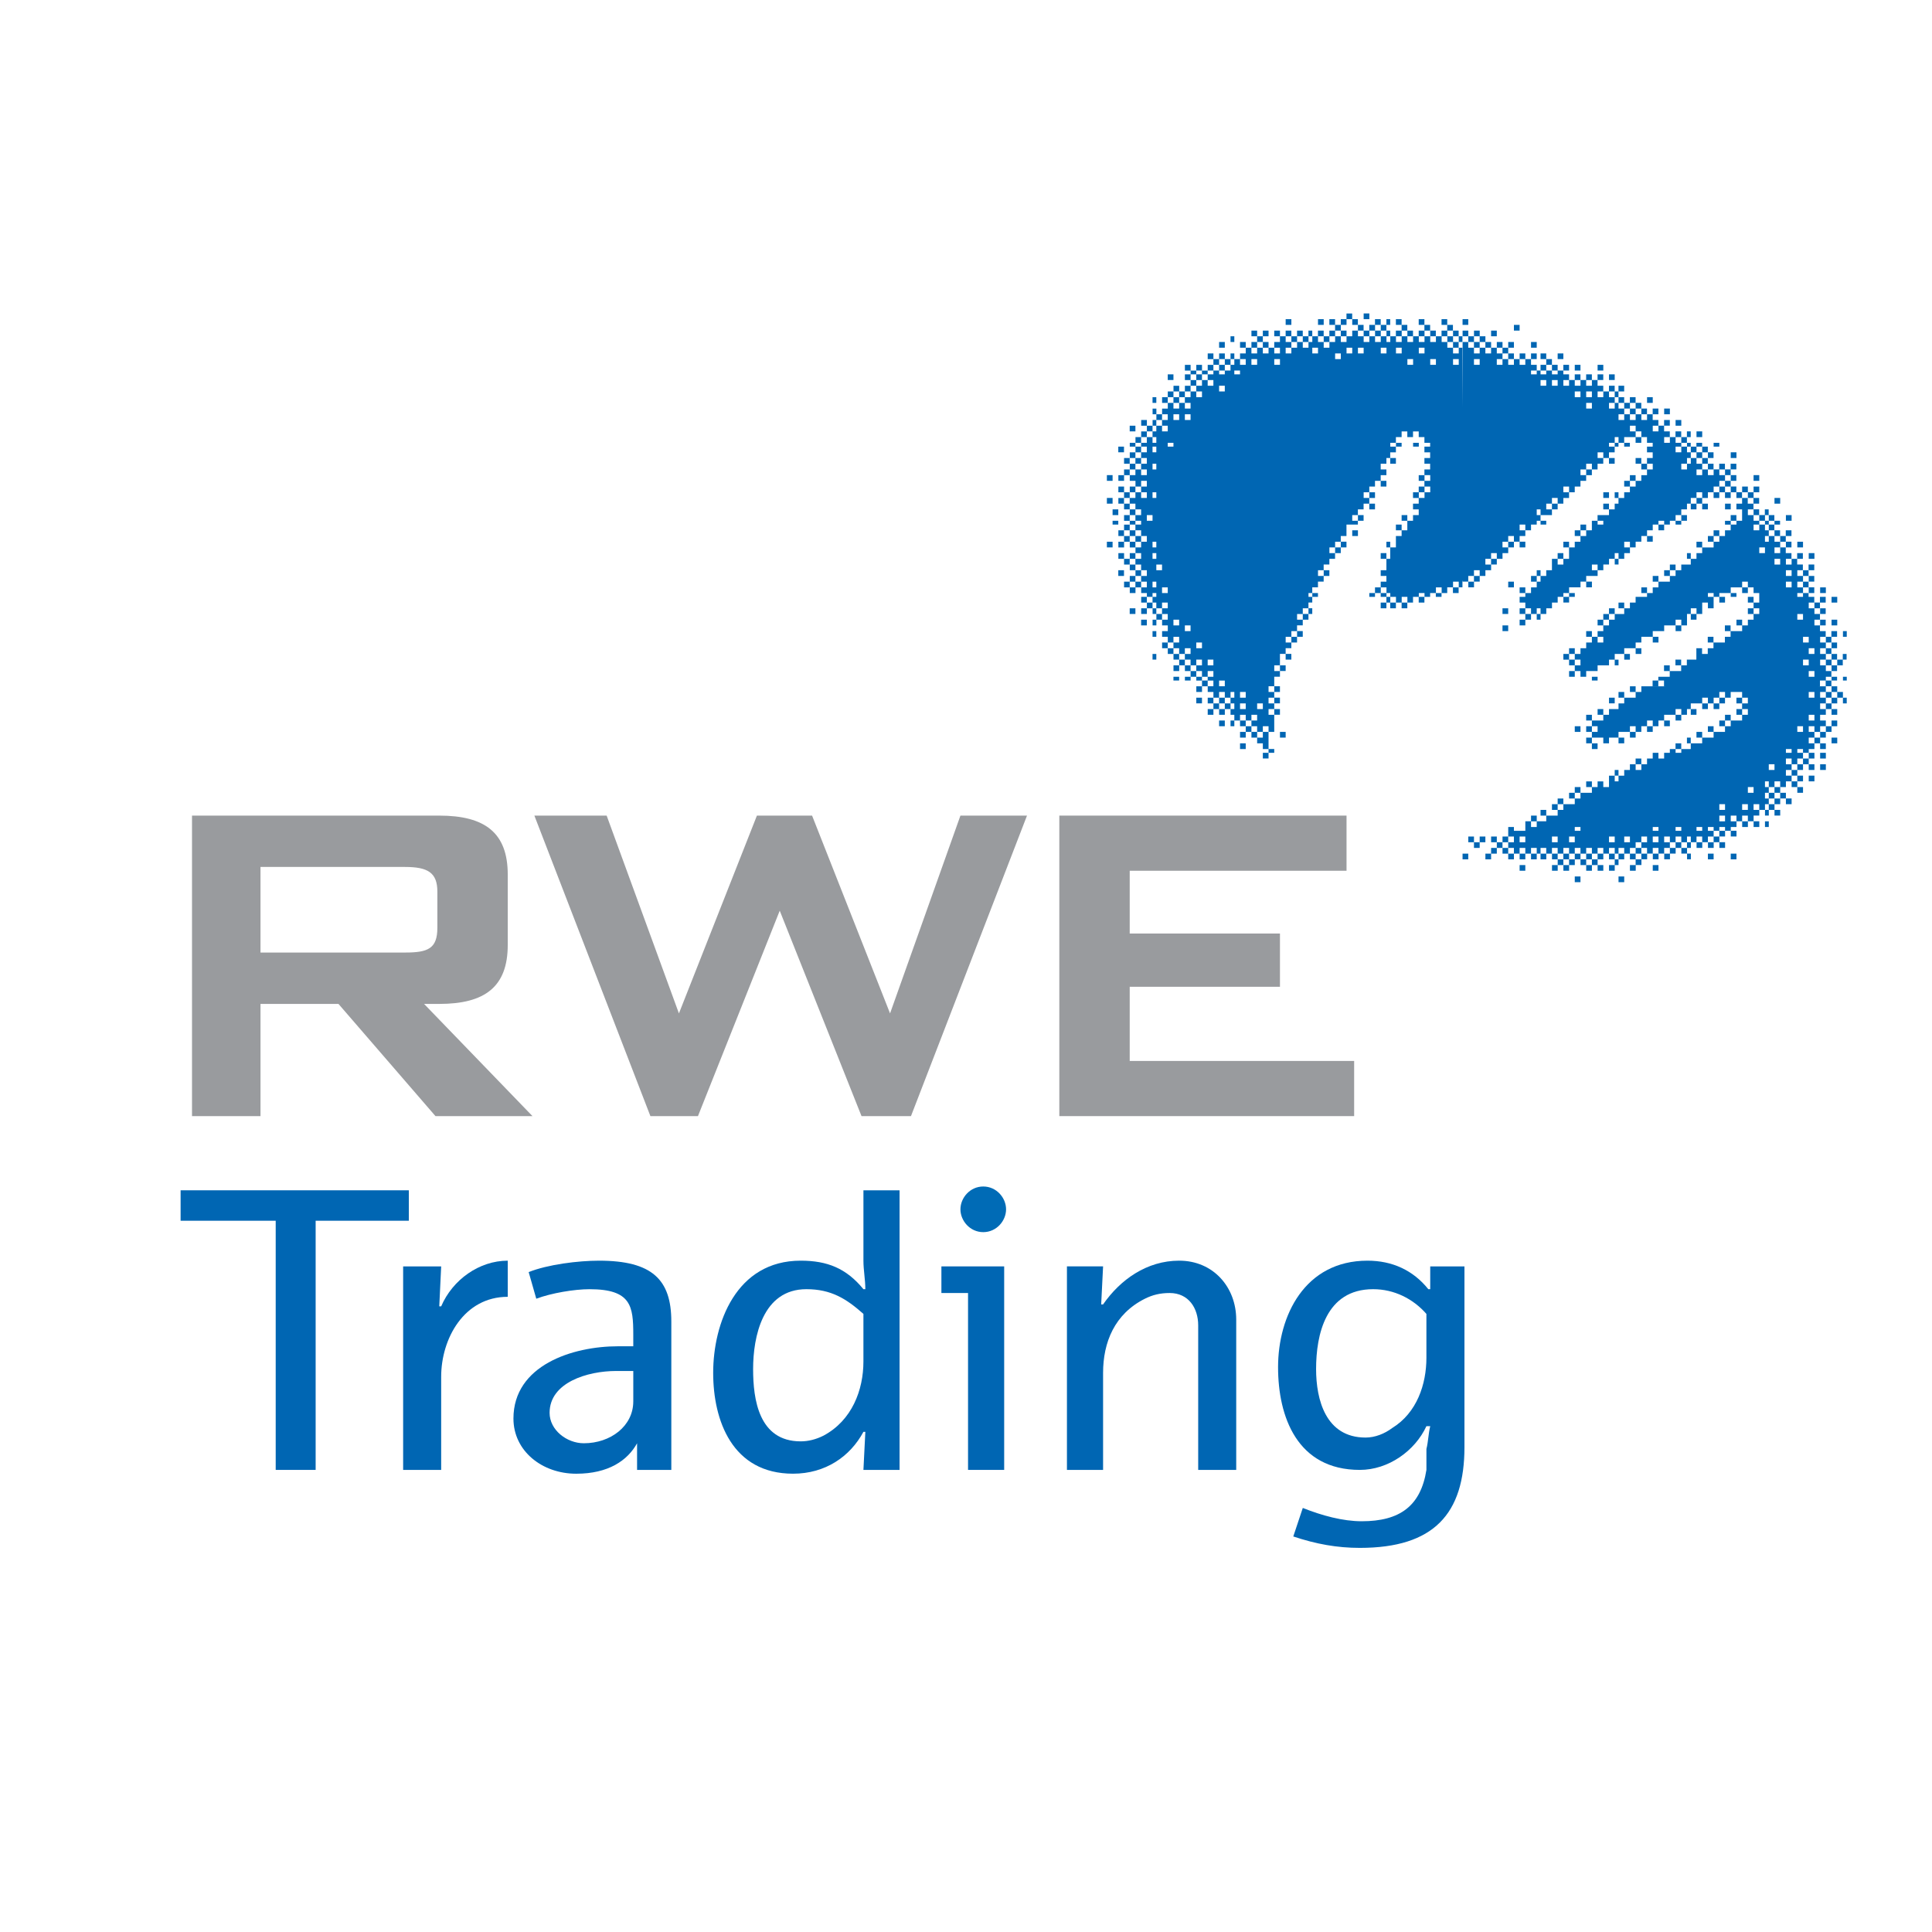
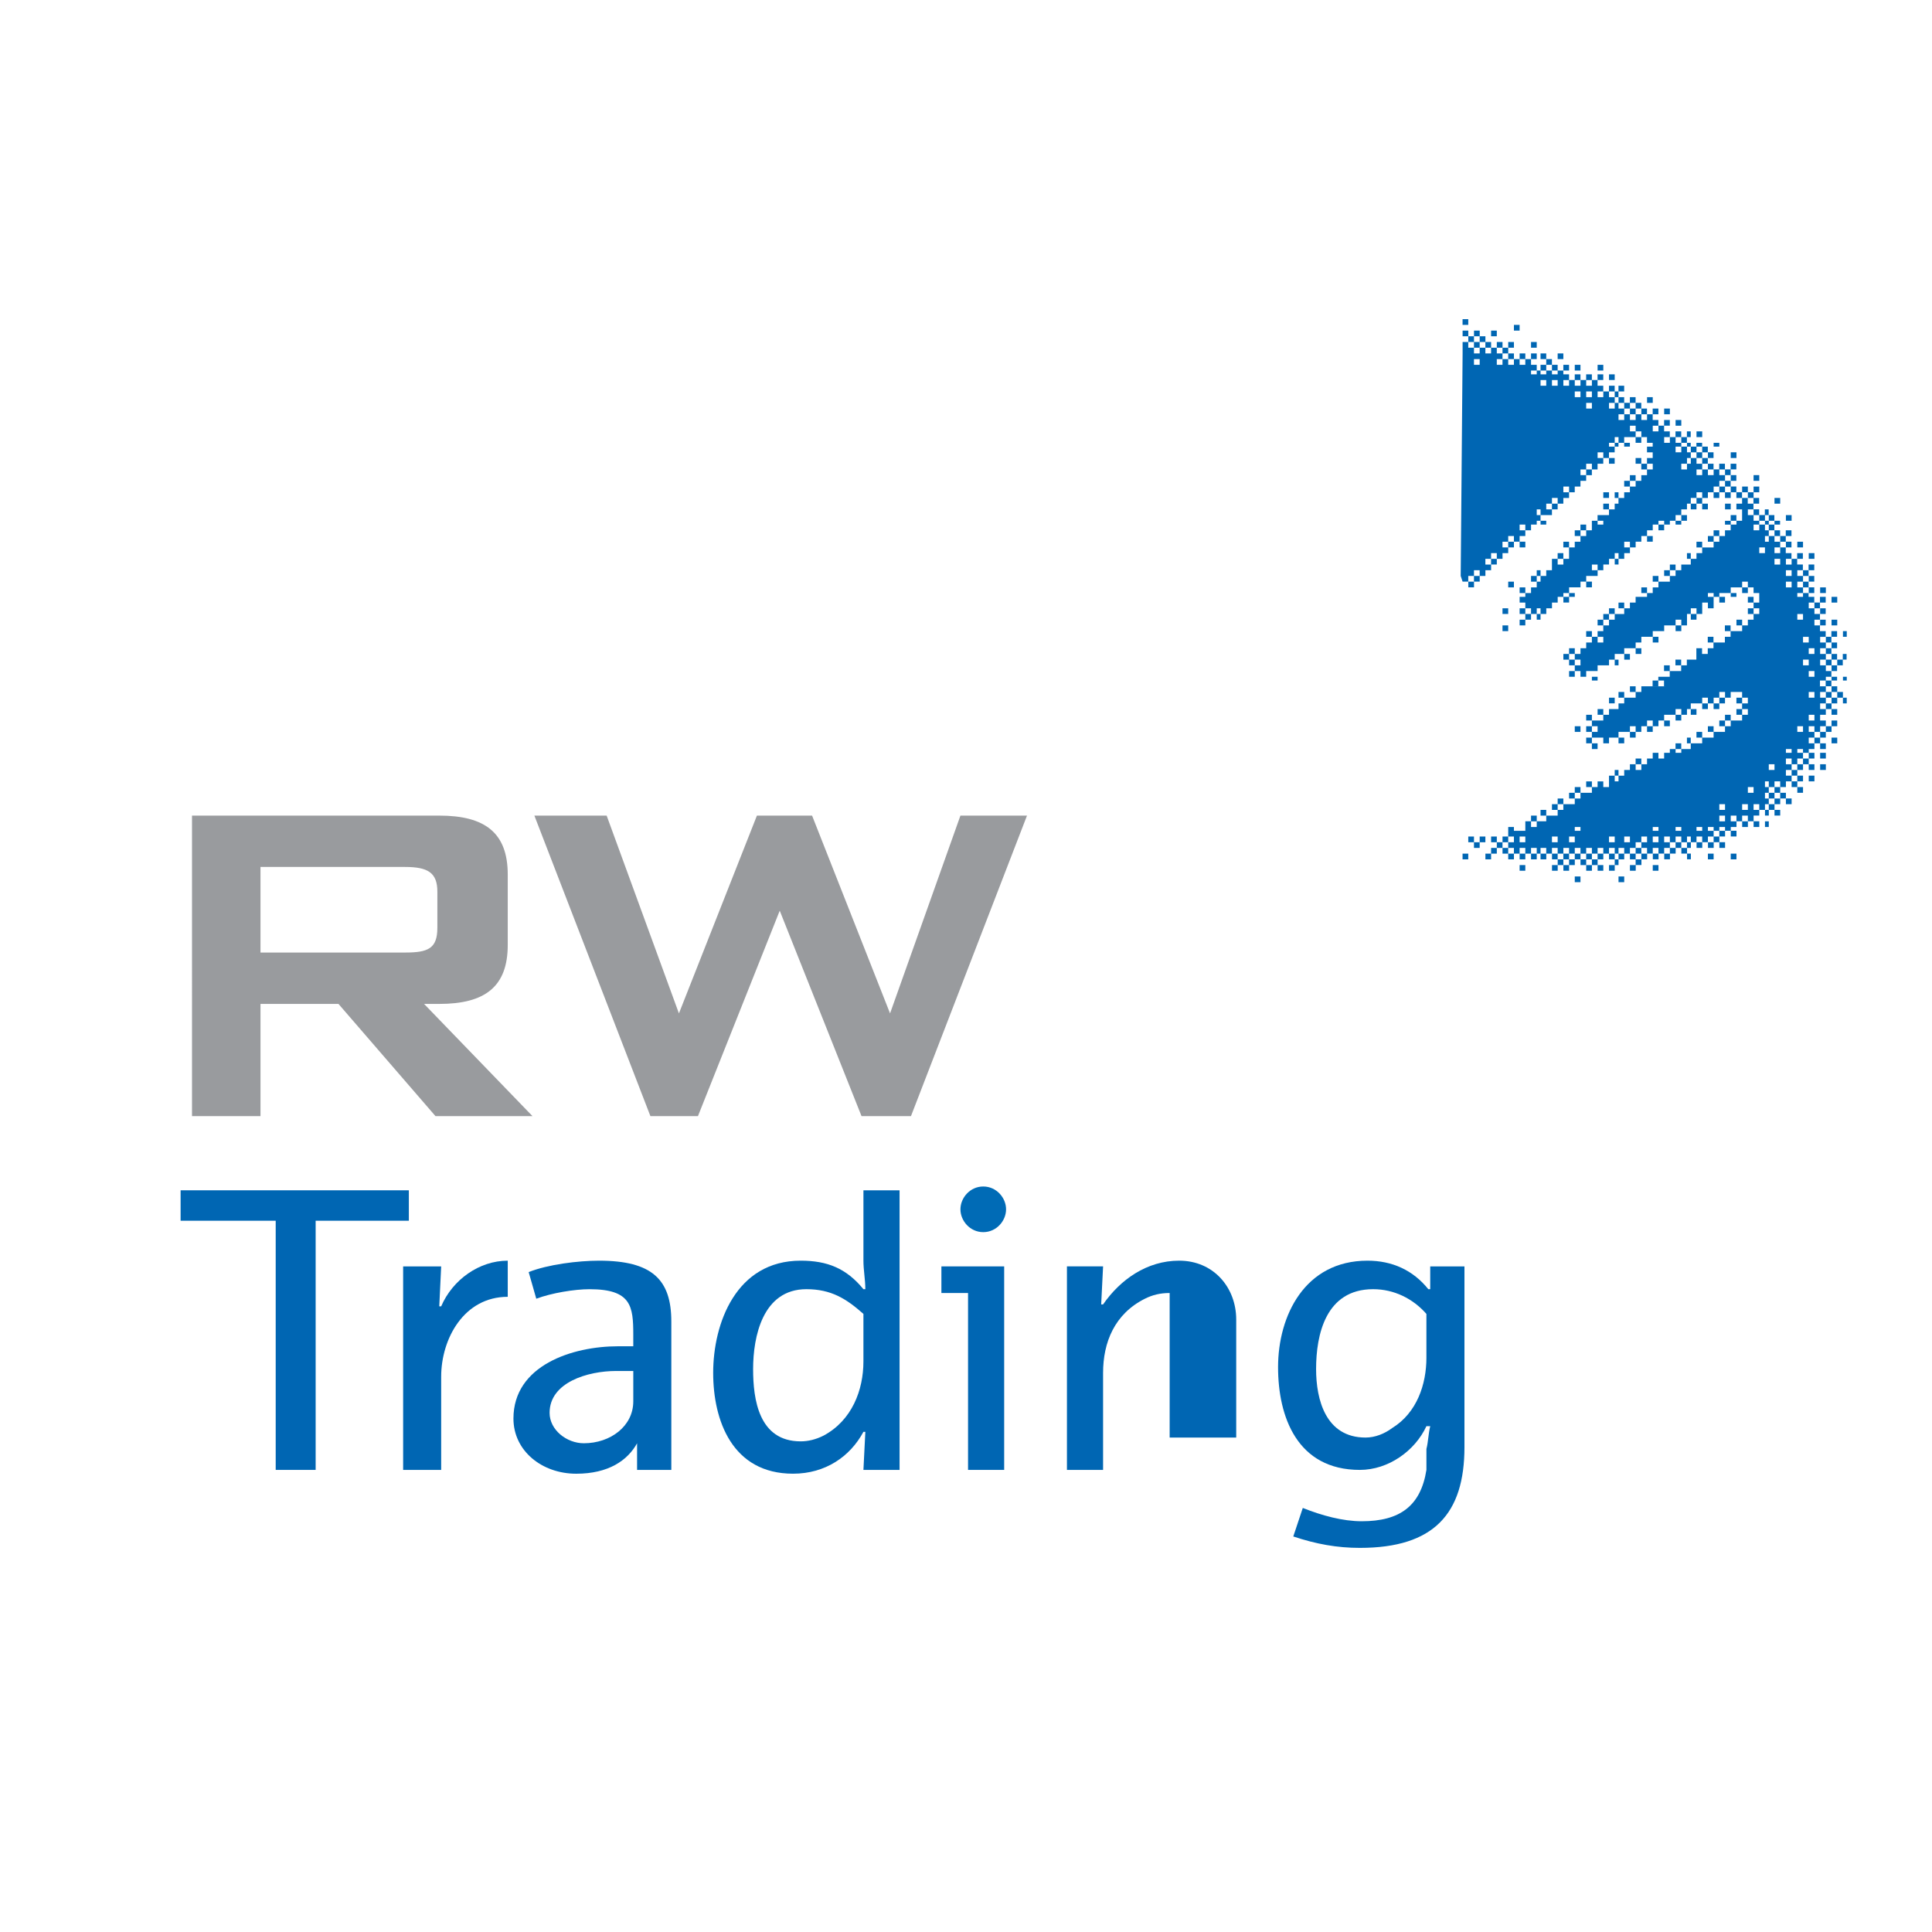
<svg xmlns="http://www.w3.org/2000/svg" version="1.0" id="Layer_1" x="0px" y="0px" width="192.756px" height="192.756px" viewBox="0 0 192.756 192.756" enable-background="new 0 0 192.756 192.756" xml:space="preserve">
  <g>
    <polygon fill-rule="evenodd" clip-rule="evenodd" fill="#FFFFFF" points="0,0 192.756,0 192.756,192.756 0,192.756 0,0  " />
    <path fill-rule="evenodd" clip-rule="evenodd" fill="#0066B3" d="M66.978,146.652V131.85c0-4.174-1.898-6.072-7.211-6.072   c-2.087,0-5.124,0.379-7.021,1.139l0.759,2.656c1.518-0.568,3.795-0.949,5.313-0.949c4.175,0,4.364,1.709,4.364,4.555v1.139h-1.518   c-4.554,0-10.438,1.898-10.438,7.211c0,3.227,2.847,5.504,6.263,5.504c3.226,0,5.124-1.328,6.072-3.037v2.658H66.978   L66.978,146.652z M63.182,139.82c0,2.467-2.277,4.174-4.933,4.174c-1.708,0-3.416-1.328-3.416-3.035   c0-3.037,3.795-4.176,6.642-4.176h1.708V139.82L63.182,139.82z" />
    <path fill-rule="evenodd" clip-rule="evenodd" fill="#0066B3" d="M146.109,144.375v-18.027h-3.415v2.275h-0.19   c-1.519-1.896-3.605-2.846-6.072-2.846c-6.263,0-8.919,5.504-8.919,10.627c0,4.934,1.897,10.248,8.16,10.248   c2.846,0,5.503-1.898,6.642-4.365h0.38c-0.19,0.758-0.19,1.518-0.38,2.277c0,0.758,0,1.328,0,2.088   c-0.57,3.604-2.657,5.123-6.452,5.123c-1.898,0-3.985-0.57-5.883-1.328l-0.949,2.846c2.277,0.76,4.365,1.139,6.643,1.139   C143.073,154.432,146.109,151.016,146.109,144.375L146.109,144.375z M142.314,135.455c0,2.656-0.949,5.504-3.416,7.021   c-0.759,0.568-1.708,0.949-2.657,0.949c-3.984,0-4.934-3.795-4.934-6.832c0-3.416,0.949-7.971,5.693-7.971   c2.088,0,3.984,0.949,5.313,2.467V135.455L142.314,135.455z" />
    <polygon fill-rule="evenodd" clip-rule="evenodd" fill="#0066B3" points="100.187,146.652 100.187,126.348 93.924,126.348    93.924,129.004 96.582,129.004 96.582,146.652 100.187,146.652  " />
    <path fill-rule="evenodd" clip-rule="evenodd" fill="#006BB6" d="M100.376,120.654c0-1.139-0.948-2.277-2.276-2.277   c-1.329,0-2.277,1.139-2.277,2.277s0.948,2.277,2.277,2.277C99.428,122.932,100.376,121.793,100.376,120.654L100.376,120.654z" />
    <path fill-rule="evenodd" clip-rule="evenodd" fill="#0066B3" d="M89.75,146.652v-27.896h-3.605v7.021   c0,0.949,0.19,1.898,0.19,2.846h-0.19c-1.708-2.086-3.605-2.846-6.262-2.846c-6.452,0-8.729,6.262-8.729,11.195   c0,4.744,1.897,10.059,7.97,10.059c3.226,0,5.693-1.709,7.021-4.176h0.19l-0.19,3.797H89.75L89.75,146.652z M86.144,135.834   c0,2.848-1.139,5.883-3.985,7.402c-0.759,0.379-1.518,0.568-2.277,0.568c-4.175,0-4.744-4.174-4.744-7.211   c0-3.227,0.949-7.971,5.313-7.971c2.467,0,3.985,0.949,5.693,2.467V135.834L86.144,135.834z" />
    <polygon fill-rule="evenodd" clip-rule="evenodd" fill="#0066B3" points="31.492,121.793 40.791,121.793 40.791,118.756    18.019,118.756 18.019,121.793 27.507,121.793 27.507,146.652 31.492,146.652 31.492,121.793  " />
    <path fill-rule="evenodd" clip-rule="evenodd" fill="#0066B3" d="M50.658,129.383v-3.605c-2.846,0-5.503,1.898-6.642,4.555h-0.19   l0.19-3.984h-3.795v20.305h3.795v-9.299C44.017,133.559,46.294,129.383,50.658,129.383L50.658,129.383z" />
-     <path fill-rule="evenodd" clip-rule="evenodd" fill="#0066B3" d="M123.338,146.652V131.66c0-3.227-2.277-5.883-5.693-5.883   c-3.226,0-5.883,1.898-7.59,4.365h-0.19l0.19-3.795h-3.606v20.305h3.606v-9.68c0-3.035,1.138-5.883,4.175-7.4   c0.759-0.379,1.518-0.568,2.467-0.568c1.897,0,2.847,1.518,2.847,3.227v14.422H123.338L123.338,146.652z" />
+     <path fill-rule="evenodd" clip-rule="evenodd" fill="#0066B3" d="M123.338,146.652V131.66c0-3.227-2.277-5.883-5.693-5.883   c-3.226,0-5.883,1.898-7.59,4.365h-0.19l0.19-3.795h-3.606v20.305h3.606v-9.68c0-3.035,1.138-5.883,4.175-7.4   c0.759-0.379,1.518-0.568,2.467-0.568v14.422H123.338L123.338,146.652z" />
    <path fill-rule="evenodd" clip-rule="evenodd" fill="#999B9E" d="M40.411,86.496H25.989v8.539h14.421   c2.277,0,3.226-0.379,3.226-2.466v-3.605C43.637,87.065,42.688,86.496,40.411,86.496L40.411,86.496z M42.309,100.16l10.816,11.195   h-9.678l-9.678-11.195h-7.78v11.195h-6.832V81.373h24.669c4.554,0,6.832,1.708,6.832,5.883v7.021c0,4.175-2.277,5.884-6.832,5.884   H42.309L42.309,100.16z" />
    <polygon fill-rule="evenodd" clip-rule="evenodd" fill="#999B9E" points="53.315,81.373 60.526,81.373 67.737,101.107    75.518,81.373 81.021,81.373 88.801,101.107 95.822,81.373 102.464,81.373 90.888,111.355 85.954,111.355 77.794,90.86    69.635,111.355 64.891,111.355 53.315,81.373  " />
-     <polygon fill-rule="evenodd" clip-rule="evenodd" fill="#999B9E" points="105.689,81.373 134.344,81.373 134.344,86.875    112.711,86.875 112.711,93.138 127.702,93.138 127.702,98.451 112.711,98.451 112.711,105.852 135.104,105.852 135.104,111.355    105.689,111.355 105.689,81.373  " />
    <path fill-rule="evenodd" clip-rule="evenodd" fill="#FFFFFF" d="M149.336,83.46h0.568v-0.569h-0.568V83.46L149.336,83.46z    M127.133,72.454h0.569v-0.57h-0.569V72.454L127.133,72.454z M126.563,74.161h0.569v-0.569h-0.569V74.161L126.563,74.161z    M129.41,76.818h0.569v-0.569h-0.569V76.818L129.41,76.818z M131.498,77.957h0.568v-0.57h-0.568V77.957L131.498,77.957z    M138.709,76.818h0.568v-0.569h-0.568V76.818L138.709,76.818z M151.612,82.891h0.569v-0.379h-0.569V82.891L151.612,82.891z    M133.205,76.249h0.569v-0.57h-0.569V76.249L133.205,76.249z M148.766,82.511h0.57v-0.569h-0.57V82.511L148.766,82.511z    M142.694,80.234h0.568v-0.569h-0.568V80.234L142.694,80.234z M137.19,77.957h0.569v-0.57h-0.569V77.957L137.19,77.957z    M132.066,74.731h0.57v-0.57h-0.57V74.731L132.066,74.731z M144.971,84.029h0.568V83.46h-0.568V84.029L144.971,84.029z    M145.539,83.46h0.381v-0.569h-0.381V83.46L145.539,83.46z M144.401,83.46h0.569v-0.569h-0.569V83.46L144.401,83.46z    M144.971,82.891h0.568v-0.379h-0.568V82.891L144.971,82.891z M143.833,82.891h0.568v-0.379h-0.568V82.891L143.833,82.891z    M142.694,82.891h0.568v-0.379h-0.568V82.891L142.694,82.891z M142.124,82.511h0.57v-0.569h-0.57V82.511L142.124,82.511z    M144.971,81.942h0.568v-0.569h-0.568V81.942L144.971,81.942z M142.694,81.942h0.568v-0.569h-0.568V81.942L142.694,81.942z    M141.555,81.942h0.569v-0.569h-0.569V81.942L141.555,81.942z M140.416,81.942h0.569v-0.569h-0.569V81.942L140.416,81.942z    M137.76,81.373h0.569v-0.569h-0.569V81.373L137.76,81.373z M139.277,80.803h0.57v-0.569h-0.57V80.803L139.277,80.803z    M138.329,80.803h0.38v-0.569h-0.38V80.803L138.329,80.803z M137.19,80.803h0.569v-0.569h-0.569V80.803L137.19,80.803z    M130.929,77.957h0.569v-0.57h-0.569V77.957L130.929,77.957z M133.774,77.387h0.569v-0.569h-0.569V77.387L133.774,77.387z    M131.498,77.387h0.568v-0.569h-0.568V77.387L131.498,77.387z M130.549,77.387h0.38v-0.569h-0.38V77.387L130.549,77.387z    M129.41,77.387h0.569v-0.569h-0.569V77.387L129.41,77.387z M129.979,76.818h0.569v-0.569h-0.569V76.818L129.979,76.818z    M128.841,76.818h0.569v-0.569h-0.569V76.818L128.841,76.818z M130.549,76.249h0.38v-0.57h-0.38V76.249L130.549,76.249z    M129.41,76.249h0.569v-0.57h-0.569V76.249L129.41,76.249z M128.271,76.249h0.569v-0.57h-0.569V76.249L128.271,76.249z    M129.41,75.11h0.569v-0.379h-0.569V75.11L129.41,75.11z M127.133,75.11h0.569v-0.379h-0.569V75.11L127.133,75.11z M128.841,74.731   h0.569v-0.57h-0.569V74.731L128.841,74.731z M125.994,74.161h0.569v-0.569h-0.569V74.161L125.994,74.161z M138.329,79.665h0.38   v-0.569h-0.38V79.665L138.329,79.665z M137.19,79.665h0.569v-0.569h-0.569V79.665L137.19,79.665z M136.052,79.665h0.569v-0.569   h-0.569V79.665L136.052,79.665z M134.913,78.526h0.569v-0.569h-0.569V78.526L134.913,78.526z M134.913,79.665h0.569v-0.569h-0.569   V79.665L134.913,79.665z M133.774,78.526h0.569v-0.569h-0.569V78.526L133.774,78.526z M133.774,79.665h0.569v-0.569h-0.569V79.665   L133.774,79.665z M132.637,78.526h0.568v-0.569h-0.568V78.526L132.637,78.526z M131.498,78.526h0.568v-0.569h-0.568V78.526   L131.498,78.526z M149.904,84.598h0.57v-0.569h-0.57V84.598L149.904,84.598z M150.475,84.029h0.569V83.46h-0.569V84.029   L150.475,84.029z M145.92,85.168h0.569v0.569h-0.569V85.168L145.92,85.168z M125.994,76.249h0.569v0.569h-0.569V76.249   L125.994,76.249z M127.702,77.387h0.569v0.57h-0.569V77.387L127.702,77.387z M131.498,79.665h0.568v0.569h-0.568V79.665   L131.498,79.665z M134.913,80.803h0.569v0.569h-0.569V80.803L134.913,80.803z M136.621,81.942h0.569v0.569h-0.569V81.942   L136.621,81.942z M139.277,82.891h0.57v0.569h-0.57V82.891L139.277,82.891z M143.263,84.029h0.57v0.569h-0.57V84.029   L143.263,84.029z M148.196,84.029v0.569h-0.568v0.57h0.568v-0.57h0.569v-0.569H148.196L148.196,84.029z M128.271,75.11h0.569   v-0.379h-0.569V75.11L128.271,75.11z M147.059,82.891h0.569v-0.379h-0.569V82.891L147.059,82.891z M125.994,72.454l0.949-12.525   l13.663-19.545l17.078,3.416l5.504-0.76h0.569l1.328,0.38l0.189,4.554l5.693,0.569h1.707v0.57h0.57v0.569h0.568v0.569l0.949,4.934   l2.277,4.175l-1.519,7.59l2.657,3.606l-3.605,5.693l-20.305,6.642l-2.277,1.518l-0.948-0.379h-0.569v0.569h-1.139v0.57h-0.57v0.569   h-0.569v-0.569h0.569v-0.57h0.57v-0.569h-1.14V83.46h-0.568v0.569h-0.569V83.46h-1.139v0.569h0.569v0.569h-0.569v-0.569h-0.381   v0.569h-0.568v-0.569h-0.569V83.46h-0.568v-0.569h-0.57v0.569h-0.568v-0.569h-0.57v0.569h-0.569v-0.569h0.569v-0.379h-0.569v-0.569   h-0.569v0.569h-0.569v-0.569h-0.568v0.569h-0.57v-0.569h0.57v-0.569h-0.57v-0.569h-0.568v0.569h-0.38v0.569h0.38v0.569h-0.38   v-0.569h-0.569v-0.569h-0.569v-0.569h-0.569v0.569h-0.569v-0.569h0.569v-0.569h-0.569v-0.569h-0.569v0.569h-0.569v-0.569h-0.569   v0.569h-0.569v-0.569h-0.569v0.569h-0.568v-0.569h0.568v-0.569h-0.568v-0.569h-0.57v0.569h-0.568v-0.569h-0.569v0.569h-0.38v-0.569   h0.38v-0.569h-0.38v-0.57h-0.569v0.57h-0.569v-0.57h-0.569v-0.569h-0.569v-0.569h-0.569v0.569h-0.569v-0.569h0.569v-0.57h-0.569   V75.11h-0.569v0.569h-0.569V75.11h0.569v-0.379h-0.569V72.454L125.994,72.454z" />
-     <path fill-rule="evenodd" clip-rule="evenodd" fill="#0066B3" d="M134.913,51.39h0.569v0.569h-0.569V51.39L134.913,51.39z    M127.702,73.022h0.569v0.57h-0.569V73.022L127.702,73.022z M134.913,52.908h0.569v0.569h-0.569V52.908L134.913,52.908z    M125.994,75.679V75.11h0.569v-0.379h-0.569v-0.57h-0.569v-0.569h-0.569v-0.57h-0.569v0.57h-0.568v-0.57h0.568v-0.568h-0.568v-0.57   h-0.569v0.57h-0.38v-0.57h0.38v-0.569h-0.38v-0.569h-0.569v0.569h-0.569v-0.569h-0.569v0.569h-0.569v-0.569h0.569v-0.569h-0.569   v-0.569h0.569v-0.569h-0.569v-0.569h-0.569v0.569h-0.569v-0.569h0.569v-0.569h-0.569V67.52h-0.569v0.379h-0.569V67.52h0.569v-0.57   h-0.569v-0.569h-0.569v0.569h-0.569v-0.569h0.569v-0.569h-0.569v-0.569h-0.569v-0.57h-0.568v-0.57h0.568v-0.569h-0.568v-0.569   h0.568v-0.57h-0.568v-0.569h-0.57v0.569h-0.379v-0.569h0.379v-0.569h-0.379v-0.569h-0.569v0.569h-0.569v-0.569h0.569v-0.569h-0.569   V59.55h0.569v-0.38h-0.569v-0.569h-0.569v0.569h-0.569v-0.569h-0.569v-0.569h0.569v-0.569h0.569v-0.57h-0.569v-0.569h-0.569v-0.569   h-0.569v-0.569h0.569v0.569h0.569v-0.569h0.569v-0.569h-0.569v-0.569h-0.569v0.569h-0.569v-0.569h0.569v-0.57h-0.569v-0.569h0.569   v-0.569h0.569v-0.38h-0.569V51.39h0.569V50.82h-0.569v-0.569h-0.569v-0.569h0.569v-0.569h-0.569v-0.57h0.569v0.57h0.569v-0.57   h0.569v-0.569h-0.569v-0.569h-0.569v0.569h-0.569v-0.569h0.569v-0.569h0.569v-0.569h-0.569v-0.569h0.569v-0.569h0.569v-0.569   h-0.569v-0.379h0.569v-0.57h0.569v-0.57h0.569v-0.569h-0.569v-0.569h0.569v0.569h0.569v-0.569h0.379v-0.57h-0.379v-0.569h0.379   v0.569h0.57v-0.569h0.568v-0.569h-0.568v-0.569h0.568v-0.57h0.569v-0.569h0.569v0.569h0.569v-0.569h0.569v-0.569h-0.569v-0.569   h0.569v-0.379h-0.569v-0.569h0.569v0.569h0.569v-0.569h0.569v0.569h0.569v-0.569h0.569v-0.57h-0.569V35.26h0.569v0.569h0.569V35.26   h0.569v0.569h0.569V35.26h0.38v0.569h0.569V35.26h0.568V34.69h-0.568v-0.569h0.568v0.569h0.569v-0.569h0.569v-0.569h-0.569v-0.569   h0.569v0.569h0.569v-0.569h0.569v0.569h-0.569v0.569h0.569v0.569h0.569v-0.569h0.569v-0.569h-0.569v-0.569h0.569v0.569h0.569   v-0.569h0.569v0.569h0.569v-0.569h0.569v0.569h0.569v-0.569h0.38v0.569h0.569v-0.569h0.568v0.569h0.57v-0.569h0.568v-0.569h-0.568   v-0.569h0.568v0.569h0.569v-0.569h0.569v-0.569h0.569v0.569h0.569v0.569h0.569v0.569h0.569v-0.569h0.569v-0.569h0.569v0.569h0.569   v-0.569h0.38v0.569h-0.38v0.569h0.38v0.569h0.568v-0.569h0.57v-0.569h-0.57v-0.569h0.57v0.569h0.568v0.569h0.569v0.569h0.569   v-0.569h0.569v-0.569h-0.569v-0.569h0.569v0.569h0.57v0.569h0.568v0.569h0.57v-0.569h0.568v-0.569h-0.568v-0.569h0.568v0.569h0.569   v0.569h0.568v0.569h0.381v0.569h-0.381v0.569h0.381v23.91h-0.381v0.569h-0.568v-0.569h-0.569v0.569h-0.568v0.38h-0.57v-0.38h-0.568   v0.38h-0.57v0.569h-0.569V59.55h-0.569v0.569h-0.569v0.569h-0.568v-0.569h-0.57v0.569h-0.568v-0.569h-0.38v0.569h-0.569v-0.569   h0.569V59.55h-0.569v-0.38h-0.569v0.38h-0.569v-0.38h0.569v-0.569h0.569v-0.569h0.569v-0.569h-0.569v-0.57h0.569v-1.138h-0.569   v-0.569h0.569v0.569h0.38v-1.139h-0.38v-0.569h0.38v0.569h0.568v-1.139h0.57v-0.569h-0.57v-0.569h0.57v0.569h0.568v-0.949h-0.568   V51.39h0.568v0.569h0.569V51.39h0.569V50.82h-0.569v-0.569h0.569v-0.569h-0.569v-0.569h0.569v-0.57h0.569v-0.569h-0.569v-0.569   h0.569v-0.569h0.57v-0.569h-0.57v-0.569h0.57v-0.569h-0.57v-0.569h0.57v-0.379h-0.57v-0.57h-0.569v-0.57h-0.569v0.57h-0.569v-0.57   h-0.568v0.57h-0.57v0.57h0.57v0.379h-0.57v0.569h-0.568v0.569h0.568v0.569h-0.568v-0.569h-0.38v0.569h-0.569v0.569h0.569v0.569   h-0.569v0.569h0.569v0.569h-0.569v-0.569h-0.569v0.569h-0.569v0.57h0.569v0.569h-0.569v0.569h0.569v0.569h-0.569v-0.569h-0.569   v0.569h-0.569v0.569h0.569v0.569h-0.569v0.38h-1.139v1.138h-0.569v0.57h0.569v0.569h-0.569v0.569h-0.569v0.569h-0.568v0.569h-0.57   v0.569h0.57v0.57h-0.57v0.569h-0.568v0.569h-0.569v0.569h0.569v0.38h-0.569v0.569h-0.38v0.569h0.38v0.569h-0.38v0.569h-0.569v0.569   h-0.569v0.57h0.569v0.569h-0.569v0.569h-0.569v0.57h-0.569v0.57h0.569v0.569h-0.569v-0.569h-0.569v1.138h0.569v0.569h-0.569v0.57   h-0.569v0.949h0.569v0.569h-0.569v0.569h0.569v0.569h-0.569v0.569h0.569v0.569h-0.569v1.708h-0.569v1.708h0.569v0.379h-0.569v0.569   H125.994L125.994,75.679z M123.718,71.884h0.568v-0.569h-0.568V71.884L123.718,71.884z M123.718,70.746h0.568v-0.569h-0.568V70.746   L123.718,70.746z M123.718,69.607h0.568v-0.569h-0.568V69.607L123.718,69.607z M125.425,73.592h0.569v-0.57h-0.569V73.592   L125.425,73.592z M125.994,73.022h0.569v-0.568h-0.569V73.022L125.994,73.022z M124.855,73.022h0.569v-0.568h-0.569V73.022   L124.855,73.022z M124.286,72.454h0.569v-0.57h-0.569V72.454L124.286,72.454z M124.855,71.884h0.569v-0.569h-0.569V71.884   L124.855,71.884z M126.563,71.315h0.569v-0.569h-0.569V71.315L126.563,71.315z M125.425,70.746h0.569v-0.569h-0.569V70.746   L125.425,70.746z M126.563,70.176h0.569v-0.569h-0.569V70.176L126.563,70.176z M126.563,69.038h0.569v-0.569h-0.569V69.038   L126.563,69.038z M127.133,66.95h0.569v-0.569h-0.569V66.95L127.133,66.95z M128.271,64.104h0.569v-0.569h-0.569V64.104   L128.271,64.104z M128.841,63.535h0.569v-0.569h-0.569V63.535L128.841,63.535z M129.41,61.827h0.569v-0.569h-0.569V61.827   L129.41,61.827z M129.979,61.257h0.569v-0.569h-0.569V61.257L129.979,61.257z M130.549,59.55h0.38v-0.38h-0.38V59.55L130.549,59.55   z M131.498,57.462h0.568v-0.57h-0.568V57.462L131.498,57.462z M132.637,55.185h0.568v-0.569h-0.568V55.185L132.637,55.185z    M133.205,54.616h0.569v-0.569h-0.569V54.616L133.205,54.616z M123.718,74.161h0.568v0.57h-0.568V74.161L123.718,74.161z    M119.353,69.607h0.569v0.569h-0.569V69.607L119.353,69.607z M117.075,67.52h0.569v0.379h-0.569V67.52L117.075,67.52z    M114.988,65.243h0.379v0.569h-0.379V65.243L114.988,65.243z M114.988,62.966h0.379v0.569h-0.379V62.966L114.988,62.966z    M113.85,61.827h0.569v0.569h-0.569V61.827L113.85,61.827z M112.711,60.688h0.569v0.569h-0.569V60.688L112.711,60.688z    M111.572,56.893h0.569v0.57h-0.569V56.893L111.572,56.893z M110.434,54.047h0.569v0.569h-0.569V54.047L110.434,54.047z    M112.711,52.908h0.569v-0.569h-0.569V52.908L112.711,52.908z M113.28,52.339h0.569v-0.38h-0.569V52.339L113.28,52.339z    M122.769,70.746h0.38v-0.569h-0.38V70.746L122.769,70.746z M121.63,70.746h0.569v-0.569h-0.569V70.746L121.63,70.746z    M122.199,70.176h0.569v-0.569h-0.569V70.176L122.199,70.176z M121.061,70.176h0.569v-0.569h-0.569V70.176L121.061,70.176z    M122.769,69.607h0.38v-0.569h-0.38V69.607L122.769,69.607z M121.63,69.607h0.569v-0.569h-0.569V69.607L121.63,69.607z    M121.63,68.469h0.569v-0.569h-0.569V68.469L121.63,68.469z M120.491,68.469h0.569v-0.569h-0.569V68.469L120.491,68.469z    M119.922,67.899h0.569V67.52h-0.569V67.899L119.922,67.899z M120.491,67.52h0.569v-0.57h-0.569V67.52L120.491,67.52z    M119.353,67.52h0.569v-0.57h-0.569V67.52L119.353,67.52z M118.783,66.95h0.569v-0.569h-0.569V66.95L118.783,66.95z    M120.491,66.381h0.569v-0.569h-0.569V66.381L120.491,66.381z M119.353,66.381h0.569v-0.569h-0.569V66.381L119.353,66.381z    M118.214,66.381h0.569v-0.569h-0.569V66.381L118.214,66.381z M117.645,65.812h0.569v-0.569h-0.569V65.812L117.645,65.812z    M118.214,65.243h0.569v-0.57h-0.569V65.243L118.214,65.243z M117.075,65.243h0.569v-0.57h-0.569V65.243L117.075,65.243z    M119.353,64.673h0.569v-0.57h-0.569V64.673L119.353,64.673z M116.506,64.673h0.569v-0.57h-0.569V64.673L116.506,64.673z    M117.075,64.104h0.569v-0.569h-0.569V64.104L117.075,64.104z M118.214,62.966h0.569v-0.57h-0.569V62.966L118.214,62.966z    M117.075,62.396h0.569v-0.569h-0.569V62.396L117.075,62.396z M115.938,61.827h0.568v-0.569h-0.568V61.827L115.938,61.827z    M115.367,61.257h0.57v-0.569h-0.57V61.257L115.367,61.257z M115.938,60.688h0.568v-0.569h-0.568V60.688L115.938,60.688z    M114.988,60.688h0.379v-0.569h-0.379V60.688L114.988,60.688z M114.419,60.119h0.569V59.55h-0.569V60.119L114.419,60.119z    M114.988,59.55h0.379v-0.38h-0.379V59.55L114.988,59.55z M115.938,59.17h0.568v-0.569h-0.568V59.17L115.938,59.17z    M114.988,58.601h0.379v-0.569h-0.379V58.601L114.988,58.601z M113.85,58.601h0.569v-0.569h-0.569V58.601L113.85,58.601z    M112.711,58.601h0.569v-0.569h-0.569V58.601L112.711,58.601z M113.28,58.032h0.569v-0.569h-0.569V58.032L113.28,58.032z    M113.85,57.462h0.569v-0.57h-0.569V57.462L113.85,57.462z M115.367,56.893h0.57v-0.569h-0.57V56.893L115.367,56.893z    M113.28,56.893h0.569v-0.569h-0.569V56.893L113.28,56.893z M112.711,56.324h0.569v-0.569h-0.569V56.324L112.711,56.324z    M114.988,55.754h0.379v-0.569h-0.379V55.754L114.988,55.754z M113.28,55.754h0.569v-0.569h-0.569V55.754L113.28,55.754z    M114.988,54.616h0.379v-0.569h-0.379V54.616L114.988,54.616z M113.28,54.616h0.569v-0.569h-0.569V54.616L113.28,54.616z    M113.85,54.047h0.569v-0.57h-0.569V54.047L113.85,54.047z M112.711,54.047h0.569v-0.57h-0.569V54.047L112.711,54.047z    M113.28,53.477h0.569v-0.569h-0.569V53.477L113.28,53.477z M112.142,53.477h0.569v-0.569h-0.569V53.477L112.142,53.477z    M121.63,71.884h0.569v0.57h-0.569V71.884L121.63,71.884z M121.63,34.121h0.569v0.569h-0.569V34.121L121.63,34.121z    M122.769,33.552h0.38v0.569h-0.38V33.552L122.769,33.552z M128.271,31.844h0.569v0.569h-0.569V31.844L128.271,31.844z    M131.498,31.844h0.568v0.569h-0.568V31.844L131.498,31.844z M120.491,38.486h0.569v-0.569h-0.569V38.486L120.491,38.486z    M119.922,37.917h0.569v-0.569h-0.569V37.917L119.922,37.917z M119.353,38.486h0.569v-0.569h-0.569V38.486L119.353,38.486z    M118.783,37.917h0.569v-0.569h-0.569V37.917L118.783,37.917z M119.353,37.347h0.569v-0.379h-0.569V37.347L119.353,37.347z    M120.491,37.347h0.569v-0.379h-0.569V37.347L120.491,37.347z M121.63,37.347h0.569v-0.379h-0.569V37.347L121.63,37.347z    M123.148,37.347h0.569v-0.379h-0.569V37.347L123.148,37.347z M121.061,36.968h0.569v-0.569h-0.569V36.968L121.061,36.968z    M122.199,36.968h0.569v-0.569h-0.569V36.968L122.199,36.968z M121.63,36.398h0.569v-0.57h-0.569V36.398L121.63,36.398z    M122.769,36.398h0.38v-0.57h-0.38V36.398L122.769,36.398z M123.718,36.398h0.568v-0.57h-0.568V36.398L123.718,36.398z    M124.855,36.398h0.569v-0.57h-0.569V36.398L124.855,36.398z M127.133,36.398h0.569v-0.57h-0.569V36.398L127.133,36.398z    M124.855,35.26h0.569V34.69h-0.569V35.26L124.855,35.26z M125.994,35.26h0.569V34.69h-0.569V35.26L125.994,35.26z M127.133,35.26   h0.569V34.69h-0.569V35.26L127.133,35.26z M125.425,34.69h0.569v-0.569h-0.569V34.69L125.425,34.69z M128.271,35.26h0.569V34.69   h-0.569V35.26L128.271,35.26z M128.841,34.69h0.569v-0.569h-0.569V34.69L128.841,34.69z M129.979,34.69h0.569v-0.569h-0.569V34.69   L129.979,34.69z M130.929,35.26h0.569V34.69h-0.569V35.26L130.929,35.26z M128.271,34.121h0.569v-0.569h-0.569V34.121   L128.271,34.121z M129.41,34.121h0.569v-0.569h-0.569V34.121L129.41,34.121z M130.549,34.121h0.38v-0.569h-0.38V34.121   L130.549,34.121z M131.498,34.121h0.568v-0.569h-0.568V34.121L131.498,34.121z M132.066,34.69h0.57v-0.569h-0.57V34.69   L132.066,34.69z M117.075,39.625h0.569v-0.57h-0.569V39.625L117.075,39.625z M116.506,40.194h0.569v-0.569h-0.569V40.194   L116.506,40.194z M117.645,40.194h0.569v-0.569h-0.569V40.194L117.645,40.194z M117.075,40.763h0.569v-0.569h-0.569V40.763   L117.075,40.763z M118.214,40.763h0.569v-0.569h-0.569V40.763L118.214,40.763z M115.938,41.902h0.568v-0.57h-0.568V41.902   L115.938,41.902z M117.075,41.902h0.569v-0.57h-0.569V41.902L117.075,41.902z M118.214,41.902h0.569v-0.57h-0.569V41.902   L118.214,41.902z M115.367,42.471h0.57v-0.569h-0.57V42.471L115.367,42.471z M114.988,43.04h0.379v-0.569h-0.379V43.04   L114.988,43.04z M115.938,43.04h0.568v-0.569h-0.568V43.04L115.938,43.04z M114.419,43.609h0.569v-0.57h-0.569V43.609   L114.419,43.609z M113.85,44.179h0.569v-0.57h-0.569V44.179L113.85,44.179z M114.988,44.179h0.379v-0.57h-0.379V44.179   L114.988,44.179z M113.28,44.558h0.569v-0.379h-0.569V44.558L113.28,44.558z M116.506,44.558h0.569v-0.379h-0.569V44.558   L116.506,44.558z M113.85,45.127h0.569v-0.569h-0.569V45.127L113.85,45.127z M114.988,45.127h0.379v-0.569h-0.379V45.127   L114.988,45.127z M113.28,45.697h0.569v-0.569h-0.569V45.697L113.28,45.697z M112.711,46.266h0.569v-0.569h-0.569V46.266   L112.711,46.266z M113.85,46.266h0.569v-0.569h-0.569V46.266L113.85,46.266z M113.28,46.835h0.569v-0.569h-0.569V46.835   L113.28,46.835z M114.988,46.835h0.379v-0.569h-0.379V46.835L114.988,46.835z M112.711,47.405h0.569v-0.569h-0.569V47.405   L112.711,47.405z M113.85,47.405h0.569v-0.569h-0.569V47.405L113.85,47.405z M113.85,48.543h0.569v-0.569h-0.569V48.543   L113.85,48.543z M113.28,49.113h0.569v-0.57h-0.569V49.113L113.28,49.113z M112.711,49.682h0.569v-0.569h-0.569V49.682   L112.711,49.682z M113.85,49.682h0.569v-0.569h-0.569V49.682L113.85,49.682z M114.988,49.682h0.379v-0.569h-0.379V49.682   L114.988,49.682z M112.142,50.251h0.569v-0.569h-0.569V50.251L112.142,50.251z M112.711,50.82h0.569v-0.569h-0.569V50.82   L112.711,50.82z M113.28,51.39h0.569V50.82h-0.569V51.39L113.28,51.39z M112.711,51.959h0.569V51.39h-0.569V51.959L112.711,51.959z    M114.419,51.959h0.569V51.39h-0.569V51.959L114.419,51.959z M118.214,39.625h0.569v-0.57h-0.569V39.625L118.214,39.625z    M119.353,39.625h0.569v-0.57h-0.569V39.625L119.353,39.625z M118.783,39.055h0.569v-0.569h-0.569V39.055L118.783,39.055z    M121.63,39.055h0.569v-0.569h-0.569V39.055L121.63,39.055z M114.988,39.625h0.379v0.569h-0.379V39.625L114.988,39.625z    M112.711,42.471h0.569v0.569h-0.569V42.471L112.711,42.471z M111.572,44.558h0.569v0.569h-0.569V44.558L111.572,44.558z    M110.434,47.405h0.569v0.569h-0.569V47.405L110.434,47.405z M110.434,49.682h0.569v0.569h-0.569V49.682L110.434,49.682z    M111.003,50.82h0.569v0.569h-0.569V50.82L111.003,50.82z M111.003,51.959h0.569v0.38h-0.569V51.959L111.003,51.959z    M116.506,37.347h0.569v0.569h-0.569V37.347L116.506,37.347z M136.052,31.275h0.569v0.569h-0.569V31.275L136.052,31.275z    M141.555,49.682h0.569v-0.569h-0.569V49.682L141.555,49.682z M136.052,49.682h0.569v-0.569h-0.569V49.682L136.052,49.682z    M142.124,49.113h0.57v-0.57h-0.57V49.113L142.124,49.113z M142.124,47.974h0.57v-0.569h-0.57V47.974L142.124,47.974z    M138.709,44.558h0.568v-0.379h-0.568V44.558L138.709,44.558z M133.205,35.829h0.569V35.26h-0.569V35.829L133.205,35.829z    M144.971,36.398h0.568v-0.57h-0.568V36.398L144.971,36.398z M142.694,36.398h0.568v-0.57h-0.568V36.398L142.694,36.398z    M140.416,36.398h0.569v-0.57h-0.569V36.398L140.416,36.398z M144.971,35.26h0.568V34.69h-0.568V35.26L144.971,35.26z    M141.555,35.26h0.569V34.69h-0.569V35.26L141.555,35.26z M139.277,35.26h0.57V34.69h-0.57V35.26L139.277,35.26z M137.76,35.26   h0.569V34.69h-0.569V35.26L137.76,35.26z M135.482,35.26h0.569V34.69h-0.569V35.26L135.482,35.26z M134.344,35.26h0.569V34.69   h-0.569V35.26L134.344,35.26z M144.401,34.69h0.569v-0.569h-0.569V34.69L144.401,34.69z M144.971,34.121h0.568v-0.569h-0.568   V34.121L144.971,34.121z M143.833,34.121h0.568v-0.569h-0.568V34.121L143.833,34.121z M142.694,34.121h0.568v-0.569h-0.568V34.121   L142.694,34.121z M141.555,34.121h0.569v-0.569h-0.569V34.121L141.555,34.121z M140.416,34.121h0.569v-0.569h-0.569V34.121   L140.416,34.121z M139.277,34.121h0.57v-0.569h-0.57V34.121L139.277,34.121z M138.329,34.121h0.38v-0.569h-0.38V34.121   L138.329,34.121z M137.19,34.121h0.569v-0.569h-0.569V34.121L137.19,34.121z M136.052,34.121h0.569v-0.569h-0.569V34.121   L136.052,34.121z M133.774,34.121h0.569v-0.569h-0.569V34.121L133.774,34.121z M132.637,34.121h0.568v-0.569h-0.568V34.121   L132.637,34.121z M144.401,33.552h0.569v-0.569h-0.569V33.552L144.401,33.552z M142.124,33.552h0.57v-0.569h-0.57V33.552   L142.124,33.552z M139.848,33.552h0.568v-0.569h-0.568V33.552L139.848,33.552z M137.76,33.552h0.569v-0.569h-0.569V33.552   L137.76,33.552z M136.621,33.552h0.569v-0.569h-0.569V33.552L136.621,33.552z M135.482,33.552h0.569v-0.569h-0.569V33.552   L135.482,33.552z M134.344,33.552h0.569v-0.569h0.569v-0.569h-0.569v-0.569h-0.569v0.569h-0.569v0.569h0.569V33.552L134.344,33.552   z M133.205,33.552h0.569v-0.569h-0.569V33.552L133.205,33.552z M137.19,32.983h0.569v-0.569h-0.569V32.983L137.19,32.983z    M140.985,44.179h0.569v0.379h-0.569V44.179L140.985,44.179z M139.848,60.119h0.568V59.55h-0.568V60.119L139.848,60.119z    M138.709,60.119h0.568V59.55h-0.568V60.119L138.709,60.119z M141.555,59.55h0.569v-0.38h-0.569V59.55L141.555,59.55z    M138.329,59.55h0.38v-0.38h-0.38V59.55L138.329,59.55z M143.263,59.17h0.57v-0.569h-0.57V59.17L143.263,59.17z M137.76,59.17   h0.569v-0.569h-0.569V59.17L137.76,59.17z M144.971,58.601h0.568v-0.569h-0.568V58.601L144.971,58.601z" />
    <path fill-rule="evenodd" clip-rule="evenodd" fill="#0066B3" d="M172.676,51.959h0.57v0.38h-0.57V51.959L172.676,51.959z    M170.969,53.477h0.569v0.57h-0.569V53.477L170.969,53.477z M170.399,59.17h0.569v0.38h-0.569V59.17L170.399,59.17z    M168.691,60.688h0.569v0.569h-0.569V60.688L168.691,60.688z M167.173,61.827h0.57v0.569h-0.57V61.827L167.173,61.827z    M159.962,61.827h0.569v0.569h-0.569V61.827L159.962,61.827z M160.531,61.257h0.569v0.569h-0.569V61.257L160.531,61.257z    M166.604,56.893h0.568v0.57h-0.568V56.893L166.604,56.893z M165.466,51.959h0.568v0.38h-0.568V51.959L165.466,51.959z    M167.173,51.39h0.57v0.569h-0.57V51.39L167.173,51.39z M168.691,49.682h0.569v0.569h-0.569V49.682L168.691,49.682z M183.872,67.52   h0.38v0.379h-0.38V67.52L183.872,67.52z M183.872,62.966h0.38v0.569h-0.38V62.966L183.872,62.966z M182.734,61.827h0.568v0.569   h-0.568V61.827L182.734,61.827z M182.734,59.55h0.568v0.569h-0.568V59.55L182.734,59.55z M181.595,58.601h0.57v0.569h-0.57V58.601   L181.595,58.601z M180.457,55.185h0.569v0.569h-0.569V55.185L180.457,55.185z M179.318,54.047h0.569v0.569h-0.569V54.047   L179.318,54.047z M178.18,51.39h0.569v0.569h-0.569V51.39L178.18,51.39z M177.041,49.682h0.569v0.569h-0.569V49.682L177.041,49.682   z M173.246,62.966h0.568v-0.57h-0.568v-0.569h0.568v0.569h0.57v-0.569h0.569v-0.569h-0.569v-0.569h0.569v-0.569h-0.569V59.55h0.569   v0.569h0.568V59.17h-0.568v-0.569h-0.569v0.569h-0.57v-0.569h-1.139v0.569h0.57v0.38h-0.57v-0.38h-1.138v0.38h0.569v0.569h-0.569   V59.55h-0.569v1.138h-0.569v-0.569h-0.569v1.138h-0.569v0.569h-0.569v-0.569h-0.38v1.139h-0.568v0.57h-0.57v-0.57h-1.139v0.57   h-1.139v0.569h0.57v0.569h-0.57v-0.569h-1.138v0.569h-0.569v0.57h0.569v0.57h-0.569v-0.57h-1.139v0.57h0.569v0.569h-0.569v-0.569   h-0.949v0.569h0.38v0.569h-0.38v-0.569h-0.569v0.569h-1.139v0.569h-1.139v0.57h-0.569v-0.57h-0.569v0.57h-0.568v-0.57h0.568v-0.569   h-0.568v-0.569h-0.57v-0.569h0.57v-0.57h0.568v0.57h0.569v-0.57h0.569v-0.57h0.57v-0.569h-0.57v-0.569h0.57v0.569h0.568v-0.569   h0.569v-0.57h-0.569v-0.569h0.569v-0.569h0.569v-0.569h0.569v0.569h0.949v-0.569h-0.569v-0.569h0.569v0.569h0.569v-0.569h0.569   V59.55h1.139v-0.38h-0.569v-0.569h0.569v0.569h0.568v-0.569h0.57v-0.569h-0.57v-0.569h0.57v0.569h1.139v-0.569h-0.57v-0.57h0.57   v-0.569h0.568v0.569h0.57v-0.569h0.948v-0.569h-0.38v-0.569h0.38v0.569h0.569v-0.569h0.569v-0.569h-0.569v-0.569h0.569v0.569h1.139   v-0.569h-0.569v-0.57h0.569v-0.569h0.569v0.569h0.569v-0.569h0.568v-0.569h-0.568v-0.38h0.568V51.39h0.57v0.569h0.568V50.82h-0.568   v-0.569h0.568v-0.569h-0.568v-0.569h-0.57v0.569h-0.568v-0.569h-0.569v0.569h-0.569v-0.569h-0.569v0.569h-0.569v0.569h0.569v0.569   h-0.569v-0.569h-0.569v0.569h-0.569v-0.569h-0.38v0.569h-0.568v0.569h0.568v0.569h-0.568v0.38h-0.57v-0.38h-0.568v0.38h-0.57v0.569   h-0.568v-0.569h-0.57v0.569h-0.568v0.569h0.568v0.57h-0.568v-0.57h-0.569v0.57h-0.569v0.569h-0.569v0.569h-0.569v0.569h-0.569   v0.569h-0.38v-0.569h-0.569v0.569h-0.569v0.569h-0.569v0.57h-1.139v0.569h0.57v0.569h-0.57v-0.569h-0.569v0.569h-1.138v0.569h0.568   v0.38h-0.568v0.569h-0.57V59.55h-0.568v0.569h-0.569v0.569h-0.569v0.569H153.7v0.569h-0.38v-0.569h-0.569v0.569h-0.569v0.569   h-0.569v-0.569h0.569v-0.569h-0.569v-0.569h0.569v-0.569h-0.569V59.55h0.569v-0.38h-0.569v-0.569h0.569v0.569h0.569v-0.569h0.569   v-0.569h-0.569v-0.569h0.569v-0.57h0.38v0.57h0.569v-0.57h0.569v-1.138h0.569v-0.569h0.568v0.569h0.57v-1.139h-0.57v-0.569h0.57   v0.569h0.568v-0.569h0.569v-0.57h-0.569v-0.569h0.569v-0.569h0.569v0.569h0.57v-0.949h0.568V51.39h1.139V50.82h-0.569v-0.569h0.569   v0.569h0.569v-0.569h0.38v-0.569h-0.38v-0.569h0.38v0.569h0.569v-0.569h0.569v-0.57h-0.569v-0.569h0.569v-0.569h0.569v0.569h0.569   v-0.569h0.569v-0.569h-0.569v-0.569h-0.569v-0.569h0.569v0.569h0.569v-0.569h0.568v-0.569h-0.568v-0.569h0.568v-0.379h-0.568v-0.57   h-0.569v0.57h-0.569v-0.57h-1.139v0.57h0.569v0.379h-0.569v-0.379h-0.569v0.379h-0.38v0.569h-0.569v0.569h0.569v0.569h-0.569   v-0.569h-0.569v0.569h-0.569v0.569h-0.568v0.569h-0.57v0.569h-0.569v0.569h-0.569v0.57h-0.568v0.569h-0.57v0.569h-0.568v0.569   h-0.569v0.569H153.7v0.569h0.569v0.38H153.7v-0.38h-0.38v0.38h-0.569v0.569h-0.569v0.569h-0.569v0.57h0.569v0.569h-0.569v-0.569   h-0.568v0.569h-0.569v0.569h-0.57v0.569h-0.568v0.569h-0.57v0.569h-0.569v0.57h-0.568v0.569h-0.569v0.569h-0.569v-0.569h-0.569   l-0.19-0.569l0.19-22.203V34.69v-0.569h0.569v-0.569h-0.569v-0.569h0.569v0.569h0.569v-0.569h0.569v0.569h0.568v0.569h0.569v0.569   h0.57v-0.569h0.568v0.569h0.57v-0.569h0.569v0.569h-0.569v0.569h0.569v0.569h0.568V35.26h0.569v0.569h0.569V35.26h0.569v0.569   h-0.569v0.57h0.569v0.569h0.38v-0.569h0.569v-0.57H153.7V35.26h0.569v0.569h0.569v0.57h0.569v0.569h0.568v-0.569h0.57v0.569h-0.57   v0.379h0.57v0.569h0.568v-0.569h0.569v0.569h0.569v-0.569h0.57v0.569h0.568v-0.569h0.569v0.569h-0.569v0.569h0.569v0.569h0.569   v-0.569h0.569v0.569h0.38v-0.569h0.569v0.569h-0.569v0.57h0.569v0.569h0.569v-0.569h0.569v0.569h0.569v0.569h0.569v0.569h0.568   v-0.569h0.57v0.569h-0.57v0.57h0.57v0.569h0.568v-0.569h0.57v0.569h-0.57v0.569h0.57v0.57h0.568v-0.57h0.57v0.57h0.568v-0.57h0.38   v0.57h-0.38v0.57h0.38v0.379h0.569v-0.379h0.569v0.379h0.569v0.569h0.569v0.569h-0.569v0.569h0.569v0.569h0.569v-0.569h0.569v0.569   h0.568v-0.569h0.57v0.569h-0.57v0.569h0.57v0.569h-0.57v0.569h0.57v0.57h0.568v0.569h0.57v0.569h0.569v-0.569h0.568v0.569h-0.568   v0.569h0.568v0.569h0.569V50.82h0.38v0.569h0.569v0.569h0.569v0.38h-0.569v0.569h0.569v0.569h0.569v-0.569h0.569v0.569h-0.569v0.57   h0.569v0.569h-0.569v0.569h0.569v0.569h0.569v-0.569h0.569v0.569h-0.569v0.569h0.569v0.569h0.569v-0.569h0.569v0.569h-0.569v0.57   h0.569v0.569h-0.569v0.569h0.569v0.569h-0.569v0.38h0.569v0.569h0.568V59.55h0.57v0.569h-0.57v0.569h0.57v0.569h-0.57v0.569h0.57   v0.569h-0.57v0.57h0.57v0.569h0.569v-0.569h0.568v0.569h-0.568v0.569h0.568v0.57h-0.568v0.57h0.568v0.569h0.569v-0.569h0.38v0.569   h-0.38v0.569h-0.569v0.569h-0.568v0.57h0.568v0.379h-0.568v0.569h-0.569v-0.569h-0.57v0.569l-0.568,0.189h-14.422l-0.57-0.189   v-0.569h-0.568v0.569h-0.57v-0.569h0.57V67.52h1.139v-0.57h-0.57v-0.569h0.57v0.569h1.139v-0.569h-0.57v-0.569h0.57v0.569h0.568   v-0.569h0.949v-1.139h0.569v0.57h0.569v-0.57h0.569v-0.57h-0.569v-0.569h0.569v0.569h1.139v-0.569h0.568v-0.569h-0.568v-0.57h0.568   v0.57H173.246L173.246,62.966z M182.165,67.899h0.569V67.52h-0.569V67.899L182.165,67.899z M180.457,67.52h0.569v-0.57h-0.569   V67.52L180.457,67.52z M182.165,66.95h0.569v-0.569h-0.569V66.95L182.165,66.95z M182.734,66.381h0.568v-0.569h-0.568V66.381   L182.734,66.381z M181.595,66.381h0.57v-0.569h-0.57V66.381L181.595,66.381z M179.888,66.381h0.569v-0.569h-0.569V66.381   L179.888,66.381z M182.165,65.812h0.569v-0.569h-0.569V65.812L182.165,65.812z M181.595,65.243h0.57v-0.57h-0.57V65.243   L181.595,65.243z M180.457,65.243h0.569v-0.57h-0.569V65.243L180.457,65.243z M182.165,64.673h0.569v-0.57h-0.569V64.673   L182.165,64.673z M181.595,64.104h0.57v-0.569h-0.57V64.104L181.595,64.104z M179.888,64.104h0.569v-0.569h-0.569V64.104   L179.888,64.104z M181.026,62.396h0.568v-0.569h-0.568V62.396L181.026,62.396z M179.318,61.827h0.569v-0.569h-0.569V61.827   L179.318,61.827z M181.026,61.257h0.568v-0.569h-0.568V61.257L181.026,61.257z M174.954,61.257h0.568v-0.569h-0.568V61.257   L174.954,61.257z M180.457,60.688h0.569v-0.569h-0.569V60.688L180.457,60.688z M179.318,59.55h0.569v-0.38h-0.569V59.55   L179.318,59.55z M179.888,59.17h0.569v-0.569h-0.569V59.17L179.888,59.17z M179.318,58.601h0.569v-0.569h-0.569V58.601   L179.318,58.601z M178.18,58.601h0.569v-0.569h-0.569V58.601L178.18,58.601z M173.814,58.601h0.57v-0.569h-0.57V58.601   L173.814,58.601z M179.888,58.032h0.569v-0.569h-0.569V58.032L179.888,58.032z M179.318,57.462h0.569v-0.57h-0.569V57.462   L179.318,57.462z M178.18,57.462h0.569v-0.57h-0.569V57.462L178.18,57.462z M178.18,56.324h0.569v-0.569h-0.569V56.324   L178.18,56.324z M177.041,56.324h0.569v-0.569h-0.569V56.324L177.041,56.324z M177.041,55.185h0.569v-0.569h-0.569V55.185   L177.041,55.185z M175.522,55.185h0.569v-0.569h-0.569V55.185L175.522,55.185z M177.61,54.616h0.569v-0.569h-0.569V54.616   L177.61,54.616z M177.041,54.047h0.569v-0.57h-0.569V54.047L177.041,54.047z M176.092,54.047h0.38v-0.57h-0.38V54.047   L176.092,54.047z M176.472,53.477h0.569v-0.569h-0.569V53.477L176.472,53.477z M176.092,52.908h0.38v-0.569h-0.38V52.908   L176.092,52.908z M174.954,52.908h0.568v-0.569h-0.568V52.908L174.954,52.908z M176.472,52.339h0.569v-0.38h-0.569V52.339   L176.472,52.339z M175.522,52.339h0.569v-0.38h-0.569V52.339L175.522,52.339z M176.092,51.959h0.38V51.39h-0.38V51.959   L176.092,51.959z M174.954,51.959h0.568V51.39h-0.568V51.959L174.954,51.959z M174.385,51.39h0.569V50.82h-0.569V51.39   L174.385,51.39z M172.107,50.251h0.568v0.569h-0.568V50.251L172.107,50.251z M157.115,66.381h0.569v-0.569h-0.569V66.381   L157.115,66.381z M156.547,65.812h0.568v-0.569h-0.568V65.812L156.547,65.812z M159.393,64.104h0.569v-0.569h-0.569V64.104   L159.393,64.104z M158.824,67.52h0.568v0.379h-0.568V67.52L158.824,67.52z M149.904,62.396h0.57v0.57h-0.57V62.396L149.904,62.396z    M149.904,60.688h0.57v0.569h-0.57V60.688L149.904,60.688z M150.475,58.032h0.569v0.569h-0.569V58.032L150.475,58.032z    M159.962,49.113h0.569v0.569h-0.569V49.113L159.962,49.113z M172.676,45.127h0.57v0.569h-0.57V45.127L172.676,45.127z    M170.969,44.179h0.569v0.379h-0.569V44.179L170.969,44.179z M169.261,43.04h0.569v0.57h-0.569V43.04L169.261,43.04z    M167.173,41.902h0.57v0.569h-0.57V41.902L167.173,41.902z M166.034,40.763h0.57v0.569h-0.57V40.763L166.034,40.763z    M164.327,39.625h0.568v0.569h-0.568V39.625L164.327,39.625z M160.531,37.347h0.569v0.569h-0.569V37.347L160.531,37.347z    M159.393,36.398h0.569v0.569h-0.569V36.398L159.393,36.398z M157.115,36.398h0.569v0.569h-0.569V36.398L157.115,36.398z    M155.408,35.26h0.568v0.569h-0.568V35.26L155.408,35.26z M152.751,34.121h0.569v0.569h-0.569V34.121L152.751,34.121z    M148.766,32.983h0.57v0.569h-0.57V32.983L148.766,32.983z M151.044,32.414h0.568v0.569h-0.568V32.414L151.044,32.414z    M145.92,31.844h0.569v0.569h-0.569V31.844L145.92,31.844z M160.531,39.625h0.569v-0.57h-0.569V39.625L160.531,39.625z    M159.393,39.625h0.569v-0.57h-0.569V39.625L159.393,39.625z M158.254,38.486h0.57v-0.569h-0.57V38.486L158.254,38.486z    M158.254,39.625h0.57v-0.57h-0.57V39.625L158.254,39.625z M157.115,38.486h0.569v-0.569h-0.569V38.486L157.115,38.486z    M157.115,39.625h0.569v-0.57h-0.569V39.625L157.115,39.625z M155.977,38.486h0.57v-0.569h-0.57V38.486L155.977,38.486z    M154.839,38.486h0.569v-0.569h-0.569V38.486L154.839,38.486z M153.7,38.486h0.569v-0.569H153.7V38.486L153.7,38.486z    M153.32,61.257h0.38v-0.569h-0.38V61.257L153.32,61.257z M152.182,61.257h0.569v-0.569h-0.569V61.257L152.182,61.257z    M155.977,59.55h0.57v-0.38h-0.57V59.55L155.977,59.55z M153.32,58.032h0.38v-0.569h-0.38V58.032L153.32,58.032z M146.489,58.032   h0.569v-0.569h-0.569V58.032L146.489,58.032z M147.059,57.462h0.569v-0.57h-0.569V57.462L147.059,57.462z M158.824,56.893h0.568   v-0.569h-0.568V56.893L158.824,56.893z M155.408,56.324h0.568v-0.569h-0.568V56.324L155.408,56.324z M148.196,56.324h0.569v-0.569   h-0.569V56.324L148.196,56.324z M161.101,55.754h0.38v-0.569h-0.38V55.754L161.101,55.754z M148.766,55.754h0.57v-0.569h-0.57   V55.754L148.766,55.754z M162.05,54.616h0.569v-0.569h-0.569V54.616L162.05,54.616z M149.904,54.616h0.57v-0.569h-0.57V54.616   L149.904,54.616z M150.475,54.047h0.569v-0.57h-0.569V54.047L150.475,54.047z M157.685,53.477h0.569v-0.569h-0.569V53.477   L157.685,53.477z M151.612,52.908h0.569v-0.569h-0.569V52.908L151.612,52.908z M159.393,52.339h0.569v-0.38h-0.569V52.339   L159.393,52.339z M153.32,51.39h0.38V50.82h-0.38V51.39L153.32,51.39z M154.27,50.82h0.569v-0.569h-0.569V50.82L154.27,50.82z    M154.839,50.251h0.569v-0.569h-0.569V50.251L154.839,50.251z M169.261,49.682h0.569v-0.569h-0.569V49.682L169.261,49.682z    M172.107,49.113h0.568v-0.57h-0.568V49.113L172.107,49.113z M170.969,49.113h0.569v-0.57h-0.569V49.113L170.969,49.113z    M155.977,49.113h0.57v-0.57h-0.57V49.113L155.977,49.113z M171.538,48.543h0.569v-0.569h-0.569V48.543L171.538,48.543z    M162.619,48.543h0.569v-0.569h-0.569V48.543L162.619,48.543z M172.107,47.974h0.568v-0.569h-0.568V47.974L172.107,47.974z    M171.538,47.405h0.569v-0.569h-0.569V47.405L171.538,47.405z M170.399,47.405h0.569v-0.569h-0.569V47.405L170.399,47.405z    M169.261,47.405h0.569v-0.569h-0.569V47.405L169.261,47.405z M157.685,47.405h0.569v-0.569h-0.569V47.405L157.685,47.405z    M169.83,46.835h0.569v-0.569h-0.569V46.835L169.83,46.835z M167.743,46.835h0.568v-0.569h-0.568V46.835L167.743,46.835z    M164.327,46.835h0.568v-0.569h-0.568V46.835L164.327,46.835z M158.254,46.835h0.57v-0.569h-0.57V46.835L158.254,46.835z    M169.261,46.266h0.569v-0.569h-0.569V46.266L169.261,46.266z M168.312,46.266h0.38v-0.569h-0.38V46.266L168.312,46.266z    M169.83,45.697h0.569v-0.569h-0.569V45.697L169.83,45.697z M168.691,45.697h0.569v-0.569h-0.569V45.697L168.691,45.697z    M159.393,45.697h0.569v-0.569h-0.569V45.697L159.393,45.697z M169.261,45.127h0.569v-0.569h-0.569V45.127L169.261,45.127z    M168.312,45.127h0.38v-0.569h-0.38V45.127L168.312,45.127z M167.173,45.127h0.57v-0.569h-0.57V45.127L167.173,45.127z    M167.743,44.558h0.568v-0.379h-0.568V44.558L167.743,44.558z M160.531,44.558h0.569v-0.379h-0.569V44.558L160.531,44.558z    M167.173,44.179h0.57v-0.57h-0.57V44.179L167.173,44.179z M166.034,44.179h0.57v-0.57h-0.57V44.179L166.034,44.179z    M161.101,44.179h0.38v-0.57h-0.38V44.179L161.101,44.179z M163.188,43.609h0.569v-0.57h-0.569V43.609L163.188,43.609z    M164.896,43.04h0.57v-0.569h-0.57V43.04L164.896,43.04z M162.619,43.04h0.569v-0.569h-0.569V43.04L162.619,43.04z M163.758,41.902   h0.569v-0.57h-0.569V41.902L163.758,41.902z M162.619,41.902h0.569v-0.57h-0.569V41.902L162.619,41.902z M161.48,41.902h0.569   v-0.57h-0.569V41.902L161.48,41.902z M163.188,41.332h0.569v-0.569h-0.569V41.332L163.188,41.332z M162.05,41.332h0.569v-0.569   h-0.569V41.332L162.05,41.332z M162.619,40.763h0.569v-0.569h-0.569V40.763L162.619,40.763z M161.48,40.763h0.569v-0.569h-0.569   V40.763L161.48,40.763z M160.531,40.763h0.569v-0.569h-0.569V40.763L160.531,40.763z M158.254,40.763h0.57v-0.569h-0.57V40.763   L158.254,40.763z M161.101,40.194h0.38v-0.569h-0.38V40.194L161.101,40.194z M154.839,37.347h0.569v-0.379h-0.569V37.347   L154.839,37.347z M153.7,37.347h0.569v-0.379H153.7V37.347L153.7,37.347z M152.751,37.347h0.569v-0.379h-0.569V37.347   L152.751,37.347z M154.27,36.968h0.569v-0.569h-0.569V36.968L154.27,36.968z M151.612,36.398h0.569v-0.57h-0.569V36.398   L151.612,36.398z M150.475,36.398h0.569v-0.57h-0.569V36.398L150.475,36.398z M149.336,36.398h0.568v-0.57h-0.568V36.398   L149.336,36.398z M147.059,36.398h0.569v-0.57h-0.569V36.398L147.059,36.398z M149.904,35.829h0.57V35.26h-0.57V35.829   L149.904,35.829z M149.336,35.26h0.568V34.69h-0.568V35.26L149.336,35.26z M148.196,35.26h0.569V34.69h-0.569V35.26L148.196,35.26z    M147.059,35.26h0.569V34.69h-0.569V35.26L147.059,35.26z M147.628,34.69h0.568v-0.569h-0.568V34.69L147.628,34.69z M146.489,34.69   h0.569v-0.569h-0.569V34.69L146.489,34.69z M147.059,34.121h0.569v-0.569h-0.569V34.121L147.059,34.121z M174.385,49.113h0.569   v0.569h-0.569V49.113L174.385,49.113z M174.954,48.543h0.568v0.57h-0.568V48.543L174.954,48.543z M173.814,48.543h0.57v0.57h-0.57   V48.543L173.814,48.543z M174.954,47.405h0.568v0.569h-0.568V47.405L174.954,47.405z" />
    <path fill-rule="evenodd" clip-rule="evenodd" fill="#0066B3" d="M157.115,87.445h0.569v0.569h-0.569V87.445L157.115,87.445z    M164.896,86.306h0.57v0.569h-0.57V86.306L164.896,86.306z M151.612,86.306h0.569v0.569h-0.569V86.306L151.612,86.306z    M172.676,85.168h0.57v0.569h-0.57V85.168L172.676,85.168z M170.399,85.168h0.569v0.569h-0.569V85.168L170.399,85.168z    M145.92,85.168h0.569v0.569h-0.569V85.168L145.92,85.168z M147.059,84.598v-0.569h-0.569V83.46h0.569v0.569h0.569V83.46h0.568   v0.569h-0.568v0.569H147.059L147.059,84.598z M176.092,81.942h0.38v0.569h-0.38V81.942L176.092,81.942z M180.457,77.387h0.569v0.57   h-0.569V77.387L180.457,77.387z M181.595,76.249h0.57v0.569h-0.57V76.249L181.595,76.249z M181.595,75.11h0.57v0.569h-0.57V75.11   L181.595,75.11z M182.734,73.592h0.568v0.569h-0.568V73.592L182.734,73.592z M157.115,72.454h0.569v0.568h-0.569V72.454   L157.115,72.454z M160.531,69.607h0.569v0.569h-0.569V69.607L160.531,69.607z M162.619,86.875v-0.569h0.569v-0.569h-0.569v-0.569   h-0.569v0.569h-0.569v0.569h-0.38v0.569h-0.569v-0.569h0.569v-0.569h-0.569v-0.569h-0.569v0.569h-0.569v0.569h0.569v0.569h-0.569   v-0.569h-0.568v0.569h-0.57v-0.569h-0.569v-0.569h-0.569v0.569h-0.568v0.569h-0.57v-0.569h-0.568v0.569h-0.569v-0.569h0.569v-0.569   h-0.569v-0.569h-0.569v0.569H153.7v-0.569h-0.38v0.569h-0.569v-0.569h-0.569v0.569h-0.569v-0.569h-0.568v0.569h-0.569v-0.569h-0.57   v-0.57h-0.568v0.57h-0.57v0.569h-0.569v-0.569h0.569v-0.57h0.57v-0.569h-0.57V83.46h0.57v0.569h0.568V83.46h0.57v-0.949h0.569   v0.379h1.138v-0.949h0.569v-0.569h0.569v0.569h0.949v-0.569H153.7v-0.569h0.569v0.569h1.139v-0.569h-0.569v-0.569h0.569v-0.569   h0.568v0.569h1.139v-0.569h-0.568v-0.569h0.568v-0.569h0.569v0.569h1.14v-0.569h-0.57v-0.569h0.57v0.569h0.568v-0.569h0.569v0.569   h0.569v-1.139h0.569v-0.569h0.38v0.569h0.569v-0.569h0.569v-0.569h0.569v-0.57h0.569v0.57h0.569v-0.57h0.568V75.11h0.57v0.569   h0.568V75.11h0.57v-0.379h0.568v-0.57h0.57v0.57h0.948v-0.57h-0.38v-0.569h0.38v0.569h1.139v-0.569h-0.569v-0.57h0.569v0.57h1.139   v-0.57h-0.569v-0.568h0.569v0.568h1.139v-0.568h-0.569v-0.57h0.569v-0.569h0.568v0.569h1.139v-0.569h-0.568v-0.569h0.568v-0.569   h-0.568v-0.569h0.568v-0.569h-1.139v0.569h-0.568v0.569h-0.569v0.569h-0.569v-0.569h-0.569v0.569h-0.569v-0.569h-1.139v0.569h0.569   v0.569h-0.569v-0.569h-0.38v0.569h-0.568v0.569h-0.57v-0.569h-1.139v0.569h0.57v0.57h-0.57v-0.57h-0.568v0.57h-0.57v0.568h-0.568   v-0.568h-0.569v0.568h-0.569v0.57h-0.569v-0.57h-1.139v0.57h0.569v0.569h-0.569v-0.569h-0.949v0.569h-0.569v-0.569h-1.138v0.569   h0.568v0.57h-0.568v-0.57h-0.57v-0.569h0.57v-0.57h-0.57v-0.568h0.57v-0.57h-0.57v-0.569h0.57v0.569h1.138v-0.569h-0.569v-0.569   h0.569v0.569h0.569v-0.569h0.949v-0.569h0.569v-0.569h-0.569v-0.569h0.569v0.569h1.139v-0.569h-0.569v-0.569h0.569v0.569h0.569   v-0.569h18.407v0.569h0.569v-0.569h0.568v0.569h0.569v0.569h0.38v0.569h-0.38v-0.569h-0.569v0.569h-0.568v0.569h0.568v0.569h-0.568   v-0.569h-0.569v0.569h-0.57v0.569h0.57v0.57h0.569v-0.57h0.568v0.57h-0.568v0.568h-0.569v0.57h-0.57v0.569h0.57v0.57h-0.57v-0.57   h-0.568v0.57h-0.569v0.379h0.569v0.569h-0.569v0.57h0.569v0.569h-0.569v-0.569h-0.569v0.569h-0.569v0.569h0.569v0.57h-0.569v0.569   h0.569v0.569h-0.569v-0.569h-0.569v-0.569h-0.569v0.569h-0.569v0.569h0.569v0.569h0.569v0.569h-0.569v-0.569h-0.569v0.569h-0.569   v0.569h0.569v0.569h-0.569v-0.569h-0.569v0.569h-0.38v-0.569h-0.569v0.569h-0.568v0.569h0.568v0.569h-0.568v-0.569h-0.569v0.569   h-0.57v-0.569h-0.568v0.569h-0.57v0.379h0.57v0.569h-0.57v-0.569h-0.568v0.569h-0.569v0.569h0.569v0.569h-0.569v-0.569h-0.569   v0.569h-0.569v-0.569h-0.569v0.569h-0.569v-0.569h-0.569v0.569h-0.38v0.57h0.38v0.569h-0.38v-0.569h-0.568v-0.57h-0.57v0.57h-0.568   v0.569h-0.57v-0.569h-0.568v0.569h-0.57v-0.569h-0.568v0.569h-0.569v0.569h-0.569v0.569H162.619L162.619,86.875z M158.254,86.306   h0.57v-0.569h-0.57V86.306L158.254,86.306z M155.977,86.306h0.57v-0.569h-0.57V86.306L155.977,86.306z M163.188,85.737h0.569   v-0.569h-0.569V85.737L163.188,85.737z M161.101,85.737h0.38v-0.569h-0.38V85.737L161.101,85.737z M158.824,85.737h0.568v-0.569   h-0.568V85.737L158.824,85.737z M157.685,85.737h0.569v-0.569h-0.569V85.737L157.685,85.737z M156.547,85.737h0.568v-0.569h-0.568   V85.737L156.547,85.737z M155.408,85.737h0.568v-0.569h-0.568V85.737L155.408,85.737z M166.034,85.168h0.57v-0.57h-0.57V85.168   L166.034,85.168z M164.896,85.168h0.57v-0.57h-0.57V85.168L164.896,85.168z M163.758,85.168h0.569v-0.57h-0.569V85.168   L163.758,85.168z M162.619,85.168h0.569v-0.57h-0.569V85.168L162.619,85.168z M161.48,85.168h0.569v-0.57h-0.569V85.168   L161.48,85.168z M160.531,85.168h0.569v-0.57h-0.569V85.168L160.531,85.168z M159.393,85.168h0.569v-0.57h-0.569V85.168   L159.393,85.168z M158.254,85.168h0.57v-0.57h-0.57V85.168L158.254,85.168z M157.115,85.168h0.569v-0.57h-0.569V85.168   L157.115,85.168z M155.977,85.168h0.57v-0.57h-0.57V85.168L155.977,85.168z M154.839,85.168h0.569v-0.57h-0.569V85.168   L154.839,85.168z M153.7,85.168h0.569v-0.57H153.7V85.168L153.7,85.168z M152.751,85.168h0.569v-0.57h-0.569V85.168L152.751,85.168   z M151.612,85.168h0.569v-0.57h-0.569V85.168L151.612,85.168z M150.475,85.168h0.569v-0.57h-0.569V85.168L150.475,85.168z    M167.743,84.598h0.568v-0.569h-0.568V84.598L167.743,84.598z M166.604,84.598h0.568v-0.569h-0.568V84.598L166.604,84.598z    M163.188,84.598h0.569v-0.569h-0.569V84.598L163.188,84.598z M149.904,84.598h0.57v-0.569h-0.57V84.598L149.904,84.598z    M170.399,84.029h0.569V83.46h-0.569V84.029L170.399,84.029z M169.261,84.029h0.569V83.46h-0.569V84.029L169.261,84.029z    M168.312,84.029h0.38V83.46h-0.38V84.029L168.312,84.029z M167.173,84.029h0.57V83.46h-0.57V84.029L167.173,84.029z    M166.034,84.029h0.57V83.46h-0.57V84.029L166.034,84.029z M164.896,84.029h0.57V83.46h-0.57V84.029L164.896,84.029z    M163.758,84.029h0.569V83.46h-0.569V84.029L163.758,84.029z M162.05,84.029h0.569V83.46h-0.569V84.029L162.05,84.029z    M160.531,84.029h0.569V83.46h-0.569V84.029L160.531,84.029z M156.547,84.029h0.568V83.46h-0.568V84.029L156.547,84.029z    M154.839,84.029h0.569V83.46h-0.569V84.029L154.839,84.029z M151.612,84.029h0.569V83.46h-0.569V84.029L151.612,84.029z    M150.475,84.029h0.569V83.46h-0.569V84.029L150.475,84.029z M170.969,83.46h0.569v-0.569h-0.569V83.46L170.969,83.46z    M171.538,82.891h0.569v-0.379h-0.569V82.891L171.538,82.891z M170.399,82.891h0.569v-0.379h-0.569V82.891L170.399,82.891z    M169.261,82.891h0.569v-0.379h-0.569V82.891L169.261,82.891z M167.173,82.891h0.57v-0.379h-0.57V82.891L167.173,82.891z    M164.896,82.891h0.57v-0.379h-0.57V82.891L164.896,82.891z M157.115,82.891h0.569v-0.379h-0.569V82.891L157.115,82.891z    M152.751,82.511h0.569v-0.569h-0.569V82.511L152.751,82.511z M173.814,81.942h0.57v-0.569h-0.57V81.942L173.814,81.942z    M172.676,81.942h0.57v-0.569h-0.57V81.942L172.676,81.942z M171.538,81.942h0.569v-0.569h-0.569V81.942L171.538,81.942z    M176.092,80.803h0.38v-0.569h-0.38V80.803L176.092,80.803z M174.954,80.803h0.568v-0.569h-0.568V80.803L174.954,80.803z    M173.814,80.803h0.57v-0.569h-0.57V80.803L173.814,80.803z M171.538,80.803h0.569v-0.569h-0.569V80.803L171.538,80.803z    M155.408,80.803h0.568v-0.569h-0.568V80.803L155.408,80.803z M176.472,80.234h0.569v-0.569h-0.569V80.234L176.472,80.234z    M177.041,79.665h0.569v-0.569h-0.569V79.665L177.041,79.665z M176.092,79.665h0.38v-0.569h-0.38V79.665L176.092,79.665z    M157.115,79.665h0.569v-0.569h-0.569V79.665L157.115,79.665z M176.472,79.095h0.569v-0.569h-0.569V79.095L176.472,79.095z    M174.385,79.095h0.569v-0.569h-0.569V79.095L174.385,79.095z M177.041,78.526h0.569v-0.569h-0.569V78.526L177.041,78.526z    M176.092,78.526h0.38v-0.569h-0.38V78.526L176.092,78.526z M178.749,77.957h0.569v-0.57h-0.569V77.957L178.749,77.957z    M161.101,77.957h0.38v-0.57h-0.38V77.957L161.101,77.957z M178.18,77.387h0.569v-0.569h-0.569V77.387L178.18,77.387z    M178.749,76.818h0.569v-0.569h-0.569V76.818L178.749,76.818z M176.472,76.818h0.569v-0.569h-0.569V76.818L176.472,76.818z    M163.188,76.818h0.569v-0.569h-0.569V76.818L163.188,76.818z M179.318,76.249h0.569v-0.57h-0.569V76.249L179.318,76.249z    M178.18,76.249h0.569v-0.57h-0.569V76.249L178.18,76.249z M179.888,75.679h0.569V75.11h-0.569V75.679L179.888,75.679z    M179.318,75.11h0.569v-0.379h-0.569V75.11L179.318,75.11z M178.18,75.11h0.569v-0.379h-0.569V75.11L178.18,75.11z M167.173,75.11   h0.57v-0.379h-0.57V75.11L167.173,75.11z M180.457,74.161h0.569v-0.569h-0.569V74.161L180.457,74.161z M181.026,73.592h0.568v-0.57   h-0.568V73.592L181.026,73.592z M181.595,73.022h0.57v-0.568h-0.57V73.022L181.595,73.022z M180.457,73.022h0.569v-0.568h-0.569   V73.022L180.457,73.022z M179.318,73.022h0.569v-0.568h-0.569V73.022L179.318,73.022z M162.619,73.022h0.569v-0.568h-0.569V73.022   L162.619,73.022z M158.824,73.022h0.568v-0.568h-0.568V73.022L158.824,73.022z M172.107,72.454h0.568v-0.57h-0.568V72.454   L172.107,72.454z M164.327,72.454h0.568v-0.57h-0.568V72.454L164.327,72.454z M180.457,71.884h0.569v-0.569h-0.569V71.884   L180.457,71.884z M173.814,71.315h0.57v-0.569h-0.57V71.315L173.814,71.315z M167.173,71.315h0.57v-0.569h-0.57V71.315   L167.173,71.315z M181.595,70.746h0.57v-0.569h-0.57V70.746L181.595,70.746z M182.165,70.176h0.569v-0.569h-0.569V70.176   L182.165,70.176z M173.814,70.176h0.57v-0.569h-0.57V70.176L173.814,70.176z M170.969,70.176h0.569v-0.569h-0.569V70.176   L170.969,70.176z M169.83,70.176h0.569v-0.569h-0.569V70.176L169.83,70.176z M182.734,69.607h0.568v-0.569h-0.568V69.607   L182.734,69.607z M181.595,69.607h0.57v-0.569h-0.57V69.607L181.595,69.607z M180.457,69.607h0.569v-0.569h-0.569V69.607   L180.457,69.607z M171.538,69.607h0.569v-0.569h-0.569V69.607L171.538,69.607z M161.48,87.445h0.569v0.569h-0.569V87.445   L161.48,87.445z" />
  </g>
</svg>